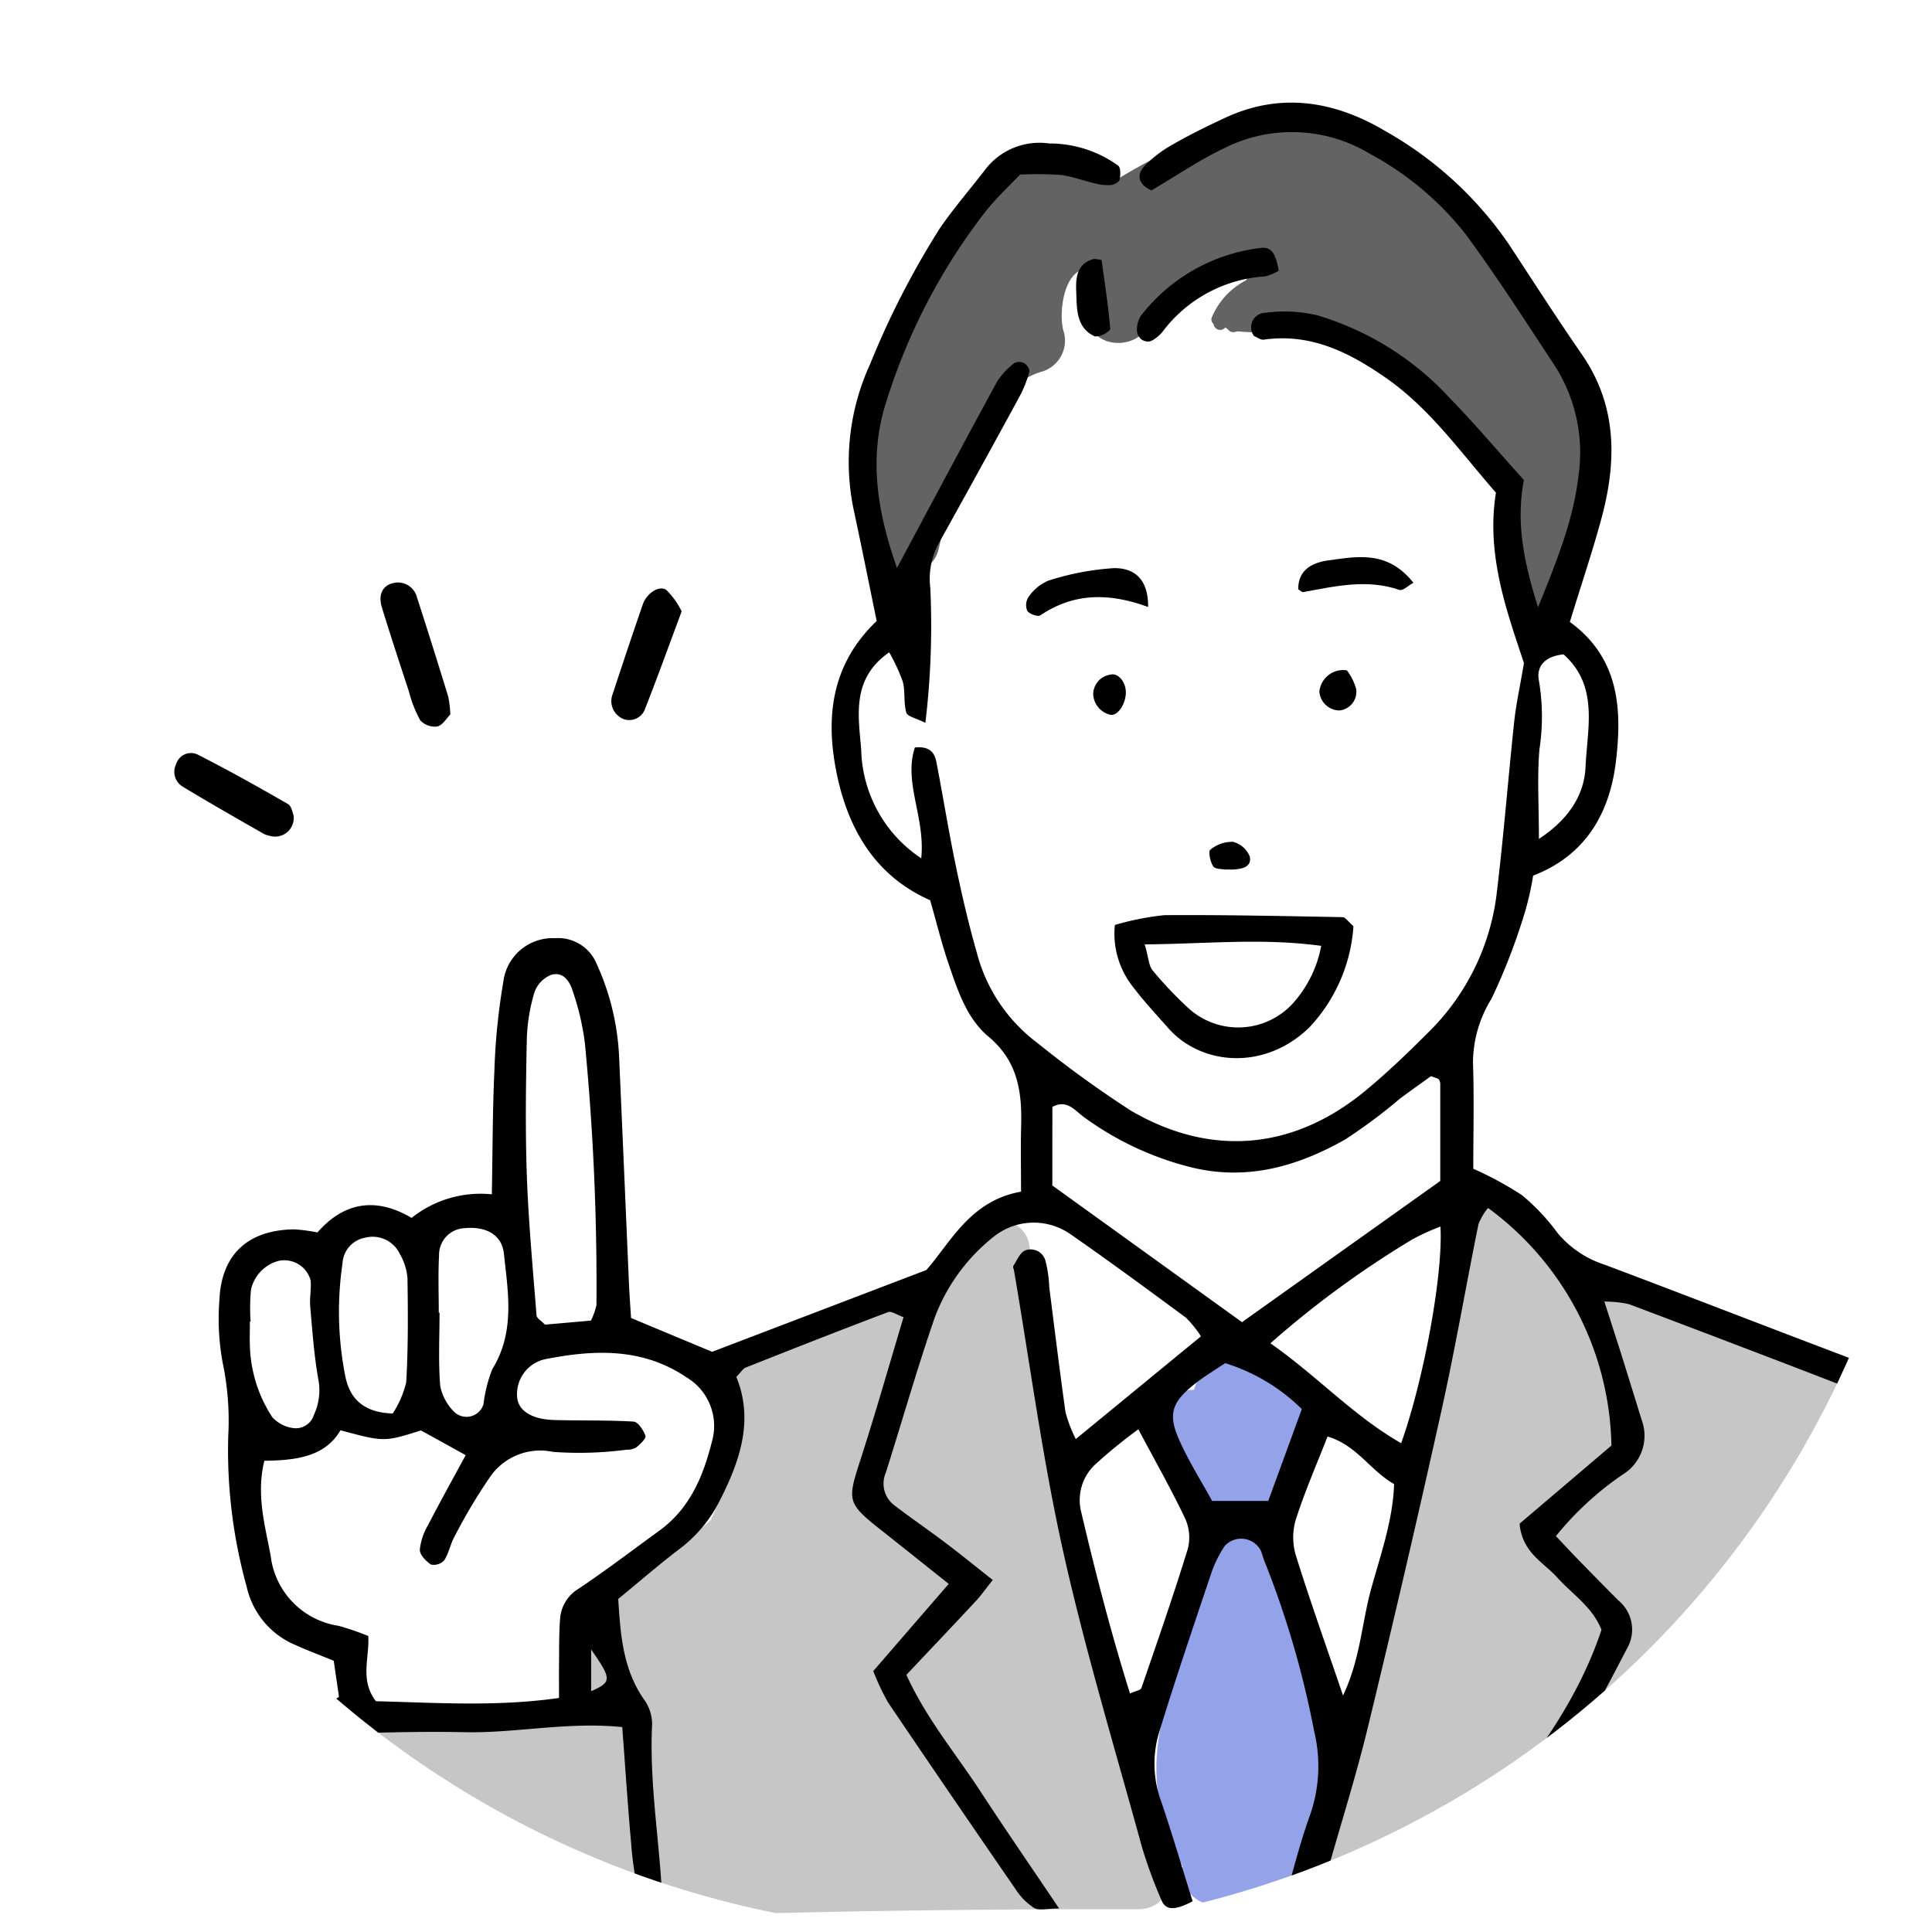
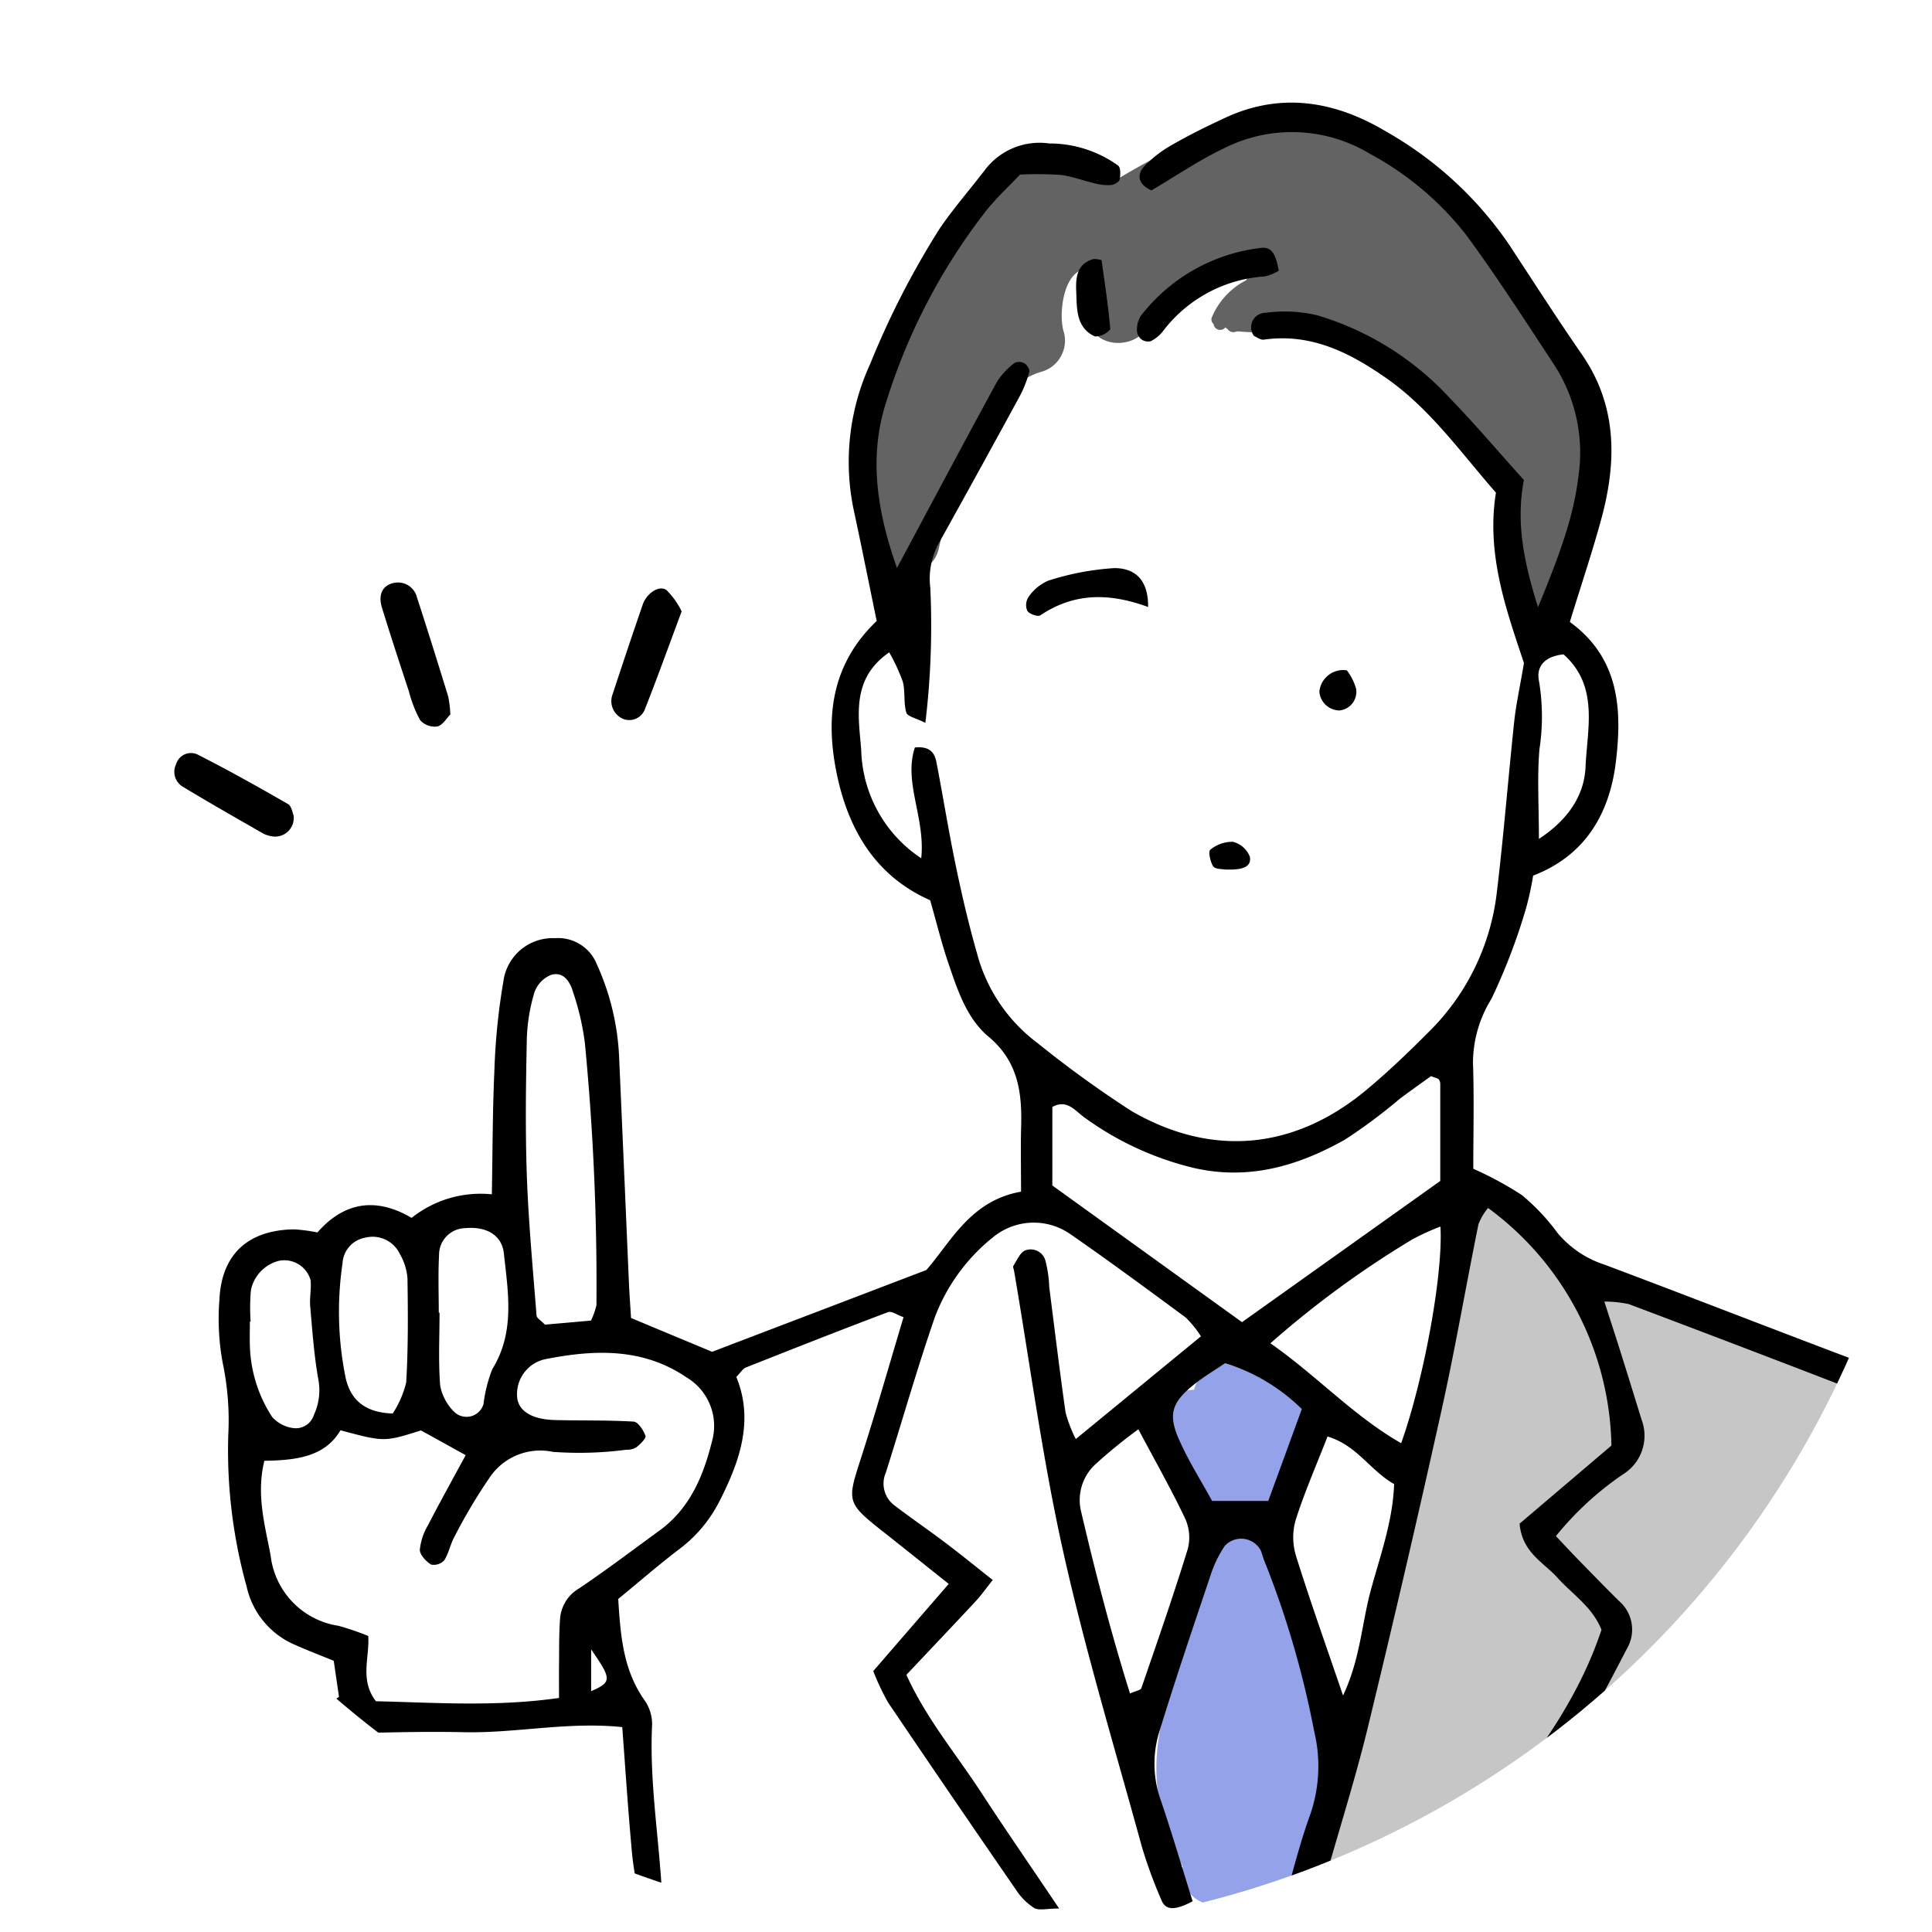
<svg xmlns="http://www.w3.org/2000/svg" width="151.44" height="151.44" viewBox="0 0 151.44 151.44">
  <defs>
    <style>.a{fill:none;}.b{clip-path:url(#a);}.c{fill:#fff;}.d{fill:#636363;}.d,.e,.f,.g{fill-rule:evenodd;}.e{fill:#c6c6c6;}.f{fill:#94a2e9;}</style>
    <clipPath id="a">
      <circle class="a" cx="75.72" cy="75.72" r="75.72" transform="translate(2611.9 -4.058)" />
    </clipPath>
  </defs>
  <g transform="translate(-2611.9 4.058)">
    <g class="b">
      <rect class="c" width="212.151" height="227.524" transform="translate(2598.65 -35.806)" />
      <path class="d" d="M2736.324,30.423a27.318,27.318,0,0,0-4.077-10.368A35.294,35.294,0,0,0,2716.5,5.661a2.678,2.678,0,0,0-3.117.448c-4.8-.954-9.37,1.161-13.772,3.8a6.642,6.642,0,0,0-5.547-.781,2.089,2.089,0,0,0-2.46.055c-8,5.356-11.717,16.884-11.812,25.793a10.168,10.168,0,0,0,.986,2.08c-.04.171-.088.338-.126.51-.7,3.157,4.14,4.5,4.845,1.336a41.345,41.345,0,0,1,3.441-9.761,2.538,2.538,0,0,0,1.079-.944c.246-.375.467-.757.676-1.143a5.525,5.525,0,0,1,2.848-1.974,2.536,2.536,0,0,0,1.754-3.09c-.473-1.355-.047-5.343,2.186-4.949a2.814,2.814,0,0,0,.448.043,8.788,8.788,0,0,0-.786,3.313c-.132,3.241,4.892,3.229,5.025,0a3.906,3.906,0,0,1,.081-.638,2.828,2.828,0,0,0,.439-.349,6.847,6.847,0,0,1,4.253-2.279,2.422,2.422,0,0,0,1.59-.631,8.607,8.607,0,0,1,1.762.29,2.435,2.435,0,0,0,1.3.023c0,.023.006.044.008.065-.183.033-.372.057-.555.092a2.144,2.144,0,0,0-1.481.948,5.773,5.773,0,0,0-2.689,2.932.47.47,0,0,0,.15.491.517.517,0,0,0,.856.332c.028-.023.054-.047.082-.071a.43.43,0,0,0,.176.144.519.519,0,0,0,.526.224c.084-.014.169-.037.253-.056a16.816,16.816,0,0,0,1.958.074.451.451,0,0,0,.384-.191,2.657,2.657,0,0,0,1.12.017c1.719-.325,3.366.171,5.128.165.362.695.953.828,2.01.745.04,0,.095.3.134.294.9.911,2.124,1.085,3.145,1.854a2.3,2.3,0,0,0,.314.562c.129.169.267.333.4.5l-.009.007c.016.015.033.029.051.044,2.379,2.971,5.332,5.626,6.337,9.4a2.311,2.311,0,0,0,1.015,1.422,11,11,0,0,0-.01,4.356c1.016,4.867,5.712,1.792,4.844-1.336C2734.963,37.011,2736.735,33.417,2736.324,30.423Z" />
-       <path class="e" d="M2701.786,140.637c-.011-.028-.024-.057-.033-.085a2.526,2.526,0,0,0-.009-1.326c-.572-2.159-1.288-4.254-2.01-6.366a2.723,2.723,0,0,0-.523-.916c-.072-.291-.145-.579-.22-.868-.336-1.961-.62-3.937-.978-5.871a2.917,2.917,0,0,0,.046-1.221c-1.713-10.172-5.424-19.588-5.438-29.982,0-3.24-5.028-3.24-5.024,0,0,.273.015.544.021.817a2.411,2.411,0,0,0-2.3.589,15.564,15.564,0,0,1-7.993,4.3,65.289,65.289,0,0,0-9.657,2.591c-.458.176-.925.353-1.4.532,4.115,2.668,3.138,8.659,1.342,12.253-3.015,3.015-8.04,3.015-10.05,7.035-.94,2.82-.131,5.639-.021,8.459a44.065,44.065,0,0,0-5.254.592c-5.114.774-10.643-.085-15.828.328a2.568,2.568,0,0,0-2.512,2.512,21.711,21.711,0,0,0,.592,6.2,2.057,2.057,0,0,0,.1.267c-1.428,1.322-.883,4.392,1.649,4.424,8.458.11,17.6,1.7,25.957.078a2.038,2.038,0,0,0,.943-.483c-.031.423-.062.845-.088,1.27,2.651.108,5.3.257,7.963.183,10.04-.279,20.047-.357,30.093-.357C2704.18,145.587,2704.384,141.237,2701.786,140.637Z" />
      <path class="e" d="M2774.355,140.9c-.2-4.564-1.452-8.927-2.016-13.445-.523-4.2.061-8.289-1.425-12.345a2.507,2.507,0,0,0-1.36-1.408c-.078-.381-.179-.785-.314-1.272a2.424,2.424,0,0,0-2.177-1.732,15.106,15.106,0,0,0-7.322-5.51c-4.055-1.588-8.321-2.53-12.291-4.343-2.181-1-4.243-2.126-6.49-2.976-3.025-1.146-5.989-.791-7.228-4.533a2.479,2.479,0,0,0-2.743-1.72c-1.122-1.488-3.9-1.612-4.446.716-.885,3.765-1.038,7.578-2.009,11.388-1.154,4.528-1.869,9.228-2.905,13.792s-1.545,9.166-2.806,13.686a100.71,100.71,0,0,0-2.486,9.945c-1.9,1.229-1.5,4.8,1.241,4.614,3.839-.26,7.557.224,11.382.421,4.643.241,9.42-.591,14.066-.754,5.034-.179,10.081-.016,15.116.027.5,0,1.015-.008,1.541-.03a38.954,38.954,0,0,0,11.155.168h.007c.107.029.223.045.33.078,2.294.729,3.6-1.743,2.882-3.472A2.356,2.356,0,0,0,2774.355,140.9Zm-35.166-17.315c-.424-.161-.845-.328-1.258-.511a2.614,2.614,0,0,0,.39-.088c.3.081.6.163.906.253C2739.215,123.352,2739.2,123.467,2739.189,123.583Z" />
      <path class="f" d="M2711.54,118.36a2.705,2.705,0,0,0-.344-.508c.007-.134.015-.269.016-.4a2.555,2.555,0,0,0-.148-.886,2.15,2.15,0,0,0,1.153-2.129c-.06-1.292.73-2.172,1.3-3.279a6.377,6.377,0,0,0,.288-5.26,2.723,2.723,0,0,0-2.074-1.752,2.911,2.911,0,0,0-2.782-1.886,3.527,3.527,0,0,0-3.452,2.624c-1.56.012-3.063,1.145-2.4,3.019,1,2.81,1.864,5.582,4.253,7.482a2.314,2.314,0,0,0-1.161,2.067c-.083,7.061-4.926,12.859-3.32,20.133a16.623,16.623,0,0,0,1.737,4.65,2.575,2.575,0,0,0,1.2,2.655,2.47,2.47,0,0,0,.807.3,2.526,2.526,0,0,0,1.089.232c.054,0,.1-.012.151-.016a5.343,5.343,0,0,0,2.379.491C2721.1,145.636,2713.873,122.841,2711.54,118.36Z" />
      <path class="g" d="M2734.954,44.695c3.933,2.86,4.085,6.953,3.609,10.943-.472,3.941-2.3,7.332-6.488,8.938a22.665,22.665,0,0,1-.612,2.753,47.8,47.8,0,0,1-2.652,6.9,9.567,9.567,0,0,0-1.451,5.017c.094,2.747.024,5.5.024,8.31a26.942,26.942,0,0,1,3.808,2.063,16.552,16.552,0,0,1,2.814,2.993,8.034,8.034,0,0,0,3.678,2.465c7.982,3,15.918,6.12,23.912,9.082,4.981,1.846,8.21,5.472,10.37,10.07a21.318,21.318,0,0,1,1.789,6.742c.717,6.844,1.193,13.716,1.731,20.578a11.013,11.013,0,0,1-.1,2.875c-.073.388-.733.964-1.067.928a1.553,1.553,0,0,1-1.1-1.007c-.227-2.049-.257-4.118-.43-6.172-.506-6.026-.871-12.071-1.631-18.065a16.486,16.486,0,0,0-7.152-12.055,14.655,14.655,0,0,0-2.842-1.624q-10.77-4.188-21.586-8.263a9.079,9.079,0,0,0-1.919-.2c.473,1.478.84,2.6,1.2,3.733q.864,2.755,1.714,5.516a3.564,3.564,0,0,1-1.476,4.307,24.527,24.527,0,0,0-5.237,4.827c.655.691,1.195,1.276,1.751,1.845,1.056,1.083,2.111,2.167,3.186,3.232a2.959,2.959,0,0,1,.621,3.763c-2.536,4.887-5.094,9.759-8.813,13.9-1.654,1.843-3.236,3.755-4.8,5.678-.825,1.015-1.751,1.231-3.172.569,5.409-6.928,11.939-13.046,14.8-21.643-.715-1.8-2.289-2.787-3.469-4.1-1.084-1.2-2.748-1.951-2.952-4.218,2.305-1.959,4.8-4.08,7.2-6.124a23.628,23.628,0,0,0-9.67-18.622,4.6,4.6,0,0,0-.752,1.27c-.985,4.854-1.82,9.739-2.893,14.573q-2.77,12.483-5.788,24.911c-1.008,4.141-2.322,8.208-3.456,12.32a2.36,2.36,0,0,1-2.75,1.967,3.418,3.418,0,0,1-.171-1.205c.583-2.118,1.128-4.259,1.881-6.32a11.613,11.613,0,0,0,.3-6.487,73.169,73.169,0,0,0-3.939-13.45c-.1-.255-.153-.534-.274-.78a1.743,1.743,0,0,0-2.79-.318,9.1,9.1,0,0,0-1.087,2.209c-1.4,4.172-2.82,8.343-4.107,12.553a8.524,8.524,0,0,0,.208,5.284c.877,2.6,1.652,5.232,2.46,7.817-1.371.732-2.107.722-2.432-.063a36.515,36.515,0,0,1-1.559-4.255c-2.112-7.7-4.43-15.354-6.164-23.138-1.614-7.245-2.586-14.634-3.841-21.959-.023-.134-.108-.312-.052-.4.279-.428.512-1.022.919-1.2a1.2,1.2,0,0,1,1.606.862,9.65,9.65,0,0,1,.285,2.018c.419,3.275.815,6.555,1.279,9.827a10.934,10.934,0,0,0,.8,2.078c3.4-2.787,6.54-5.368,9.811-8.053a8.437,8.437,0,0,0-1.184-1.468c-2.992-2.206-5.984-4.416-9.04-6.534a5.021,5.021,0,0,0-6.094.253,14.647,14.647,0,0,0-4.546,6.268c-1.388,4.017-2.551,8.113-3.837,12.168a2.136,2.136,0,0,0,.7,2.583c1.31,1,2.67,1.928,3.982,2.921,1.191.9,2.348,1.843,3.7,2.909-.563.706-.932,1.236-1.369,1.7-1.775,1.906-3.57,3.792-5.4,5.735,1.563,3.435,3.879,6.181,5.819,9.156s3.948,5.882,6.154,9.16c-.967,0-1.577.179-1.958-.041a4.811,4.811,0,0,1-1.433-1.439q-5.043-7.312-10.02-14.673a18.846,18.846,0,0,1-1.159-2.459c1.924-2.222,3.861-4.462,5.915-6.834-1.835-1.461-3.425-2.735-5.026-4-2.989-2.351-2.96-2.423-1.865-5.819,1.176-3.641,2.219-7.323,3.35-11.088-.514-.176-.945-.5-1.217-.394-3.73,1.409-7.442,2.87-11.148,4.342-.231.09-.385.37-.744.738,1.382,3.365.3,6.563-1.3,9.7a10.765,10.765,0,0,1-3.136,3.771c-1.637,1.242-3.191,2.6-4.821,3.931.18,2.873.385,5.565,2.062,7.936a3.293,3.293,0,0,1,.595,1.909c-.214,4.287.483,8.514.746,12.768a7.2,7.2,0,0,1-.113,1.175c-.82.624-1.453.21-1.629-.469a25.191,25.191,0,0,1-.637-4.041c-.271-3.005-.466-6.016-.708-9.233-4.287-.441-8.331.489-12.4.4-4.114-.091-8.232.1-12.164.159-1.41,1.882-.936,3.7-.927,5.458.012,2.2.029,4.4-.02,6.593-.013.657-.5.852-2.065.93,0-2.331.029-4.655-.008-6.977s-.141-4.65-.217-7.033c1.614-1.311,3.8-.73,5.6-1.894-.125-.85-.258-1.764-.414-2.834-1.025-.42-2.039-.805-3.026-1.246a6.472,6.472,0,0,1-3.8-4.568,39.823,39.823,0,0,1-1.442-11.835,22.019,22.019,0,0,0-.442-5.737,18.98,18.98,0,0,1-.249-4.932c.162-3.549,2.247-5.454,5.862-5.5a13.566,13.566,0,0,1,1.82.242c2.008-2.3,4.487-2.848,7.381-1.14a8.664,8.664,0,0,1,6.289-1.848c.063-3.393.055-6.545.2-9.689a50.771,50.771,0,0,1,.7-6.971,3.9,3.9,0,0,1,4.044-3.418,3.271,3.271,0,0,1,3.281,2.033,19.679,19.679,0,0,1,1.747,7.184q.393,8.877.771,17.753c.042.951.114,1.9.168,2.8,2.144.9,4.167,1.739,6.357,2.651,5.346-2.039,10.853-4.141,16.788-6.408,1.893-2.142,3.441-5.449,7.426-6.142,0-1.831-.038-3.474.008-5.115.073-2.689-.246-5.107-2.556-7.036-1.712-1.427-2.428-3.65-3.143-5.741-.533-1.56-.922-3.169-1.432-4.951-4.3-1.9-6.467-5.573-7.364-10.124-.869-4.408-.291-8.465,3.171-11.767-.581-2.819-1.144-5.642-1.747-8.457a18.366,18.366,0,0,1,1.237-11.69,66.254,66.254,0,0,1,5.449-10.614c1.083-1.586,2.355-3.042,3.527-4.569a5.361,5.361,0,0,1,5.061-2.1,9.2,9.2,0,0,1,5.4,1.733c.211.169.187.744.117,1.1-.037.182-.406.394-.644.42a3.694,3.694,0,0,1-1.2-.1c-.93-.214-1.837-.567-2.776-.687a27.481,27.481,0,0,0-3.188-.026c-.794.839-1.8,1.768-2.653,2.829a47.153,47.153,0,0,0-7.814,14.929c-1.437,4.374-.723,8.7.821,13.077,2.655-4.959,5.231-9.806,7.856-14.624a5.687,5.687,0,0,1,1.365-1.451.859.859,0,0,1,.771.035c.2.114.429.471.381.651a8.826,8.826,0,0,1-.724,1.875q-3.155,5.8-6.365,11.565a5.809,5.809,0,0,0-.671,3.51,63.687,63.687,0,0,1-.387,10.579c-.713-.364-1.4-.495-1.493-.8-.226-.769-.072-1.648-.276-2.427a14.316,14.316,0,0,0-1.066-2.3c-3,2.078-2.4,5.02-2.195,7.627a10.507,10.507,0,0,0,4.707,8.516c.331-3.2-1.406-5.941-.5-8.685,1.223-.124,1.558.463,1.694,1.171.521,2.7.955,5.421,1.517,8.114.475,2.289,1.008,4.569,1.65,6.817a12.881,12.881,0,0,0,4.751,7.063,85.762,85.762,0,0,0,7.341,5.314c6.326,3.682,12.8,3.044,18.4-1.605,1.687-1.4,3.282-2.926,4.831-4.482a18.312,18.312,0,0,0,5.416-10.894c.546-4.5.9-9.027,1.38-13.535.143-1.335.436-2.652.763-4.577-1.294-3.934-2.994-8.46-2.195-13.359-2.787-3.183-5.158-6.581-8.62-8.995-2.908-2.026-5.91-3.521-9.589-3-.232.034-.5-.184-.751-.284a1.135,1.135,0,0,1,.891-1.822,11.2,11.2,0,0,1,4.05.193,23.055,23.055,0,0,1,10.387,6.477c2.008,2.074,3.879,4.28,5.821,6.438-.6,3.183-.093,6.16,1.11,9.97,1.6-3.91,2.77-6.952,3.16-10.225a12.642,12.642,0,0,0-1.852-8.711c-2.27-3.446-4.5-6.925-6.942-10.246a23.976,23.976,0,0,0-7.544-6.358,11.809,11.809,0,0,0-11.482-.409c-1.954.935-3.761,2.172-5.643,3.278-.947-.427-1.25-1.149-.537-1.92a9.539,9.539,0,0,1,2.275-1.719c1.308-.75,2.668-1.414,4.035-2.05,4.4-2.051,8.652-1.3,12.62,1.073a28.967,28.967,0,0,1,9.643,8.867c1.886,2.874,3.744,5.771,5.7,8.6,2.743,3.967,2.747,8.26,1.588,12.674C2736.762,39.076,2735.872,41.687,2734.954,44.695Zm-79.235,84.342c0-.932-.007-1.737,0-2.54.016-1.236-.011-2.475.086-3.705a3,3,0,0,1,1.475-2.334c2.154-1.452,4.229-3.025,6.331-4.556,2.373-1.729,3.423-4.272,4.095-6.969a4.429,4.429,0,0,0-1.989-5.023c-3.46-2.353-7.283-2.182-11.116-1.421a2.8,2.8,0,0,0-2.15,3.1c.169,1,1.205,1.617,2.932,1.663,2.06.053,4.125,0,6.179.122.351.021.779.673.932,1.118.069.2-.411.65-.716.9a1.427,1.427,0,0,1-.786.187,28.258,28.258,0,0,1-5.748.168,4.779,4.779,0,0,0-5,2.067,42.31,42.31,0,0,0-2.716,4.573c-.328.587-.443,1.3-.806,1.859a1.115,1.115,0,0,1-1.031.336c-.4-.255-.892-.77-.882-1.168a4.7,4.7,0,0,1,.643-1.924c.944-1.829,1.946-3.629,2.95-5.485-1.182-.654-2.344-1.3-3.508-1.939-2.875.908-2.875.908-6.306-.012-1.232,2.116-3.552,2.353-5.966,2.392-.648,2.638.035,4.992.492,7.425a6.3,6.3,0,0,0,5.31,5.508,21.571,21.571,0,0,1,2.344.8c.1,1.747-.68,3.447.6,5.115C2645.994,129.4,2650.755,129.746,2655.719,129.037Zm38.668-40.171,14.869,10.714,15.539-11.067c0-2.621,0-5.1,0-7.571a.626.626,0,0,0-.113-.39c-.081-.09-.245-.11-.614-.255-.748.541-1.618,1.154-2.471,1.792a41.626,41.626,0,0,1-4.291,3.193c-3.668,2.059-7.53,3.2-11.843,2.206a24.088,24.088,0,0,1-8.553-3.949c-.715-.5-1.36-1.472-2.52-.828Zm-36.163,10.591a6,6,0,0,0,.429-1.207,197.549,197.549,0,0,0-.906-20.538,20.336,20.336,0,0,0-.925-4c-.236-.808-.746-1.645-1.727-1.354a2.3,2.3,0,0,0-1.3,1.361,14.038,14.038,0,0,0-.6,3.647c-.075,3.57-.125,7.146,0,10.712.131,3.666.476,7.323.762,10.981.016.2.342.385.658.715Zm66.585-7.37a18.308,18.308,0,0,0-2.207,1.007,75.888,75.888,0,0,0-11.12,8.143c3.67,2.567,6.519,5.7,10.248,7.831C2723.515,104.062,2725.03,95.769,2724.809,92.087Zm-24.334,36.6c.434-.2.832-.252.891-.422,1.25-3.627,2.511-7.25,3.64-10.915a3.591,3.591,0,0,0-.21-2.383c-1.094-2.3-2.356-4.524-3.667-6.991a40.934,40.934,0,0,0-3.357,2.736,3.811,3.811,0,0,0-1.119,3.759C2697.771,119.241,2699,123.981,2700.475,128.684Zm15.483-20.142c-.865,2.22-1.794,4.34-2.494,6.532a4.927,4.927,0,0,0,.017,2.8c1.11,3.556,2.366,7.07,3.693,10.968,1.346-2.838,1.462-5.606,2.165-8.209.738-2.736,1.736-5.424,1.839-8.366C2719.3,111.214,2718.277,109.235,2715.958,108.542Zm-2.014-2.153a14.783,14.783,0,0,0-6.011-3.6c-.824.559-1.648,1.045-2.392,1.636-1.745,1.386-2.1,2.32-1.266,4.253.75,1.734,1.782,3.345,2.636,4.913h4.4C2712.205,111.155,2713.04,108.868,2713.944,106.389Zm-67.651-7.551h.06c0,1.908-.1,3.824.051,5.718a3.908,3.908,0,0,0,1.1,2.053A1.388,1.388,0,0,0,2649.8,106a11.023,11.023,0,0,1,.691-2.74c1.79-2.9,1.237-6,.906-9.063-.157-1.453-1.381-2.138-3.033-1.987a2.092,2.092,0,0,0-2.049,2.122C2646.236,95.832,2646.293,97.337,2646.293,98.838Zm-3.611,7.9a7.783,7.783,0,0,0,1.058-2.438c.161-2.716.14-5.445.1-8.169a4.489,4.489,0,0,0-.6-1.9,2.36,2.36,0,0,0-2.733-1.272,2.152,2.152,0,0,0-1.757,1.995,25.988,25.988,0,0,0,.23,8.924C2639.355,105.673,2640.51,106.672,2642.682,106.739Zm-11.138-7.207h-.057c0,.687-.026,1.375.006,2.062a10.743,10.743,0,0,0,1.745,5.423,2.688,2.688,0,0,0,1.689.868,1.481,1.481,0,0,0,1.581-1.048,4.54,4.54,0,0,0,.341-2.786c-.333-1.884-.466-3.805-.633-5.713-.059-.677.1-1.376.029-2.049a2.136,2.136,0,0,0-2.531-1.509,3,3,0,0,0-2.146,2.286A15.816,15.816,0,0,0,2631.544,99.532ZM2732.527,61.7c2.413-1.578,3.564-3.525,3.656-5.65.131-3.006,1.066-6.34-1.725-8.815-1.373.136-2.2.866-1.914,2.151a16.915,16.915,0,0,1,.029,5.262C2732.382,56.793,2732.527,58.974,2732.527,61.7Zm-74.29,66.807c1.631-.72,1.622-.938,0-3.272Z" />
-       <path class="g" d="M2699.289,68.446a21.7,21.7,0,0,1,3.877-.769c4.66-.032,9.319.071,13.979.157.209,0,.411.333.845.705a12.818,12.818,0,0,1-3.442,7.921c-3.488,3.415-8.452,3.018-11.058.087-1-1.128-2.033-2.236-2.929-3.444A6.7,6.7,0,0,1,2699.289,68.446Zm2.34,1.521c.31,1.074.318,1.68.62,2.041a30.414,30.414,0,0,0,2.835,2.986,5.8,5.8,0,0,0,8.122-.364,9.252,9.252,0,0,0,2.256-4.547C2710.843,69.453,2706.515,69.928,2701.629,69.967Z" />
      <path class="g" d="M2757.248,143.471c1.139-8.161,2.266-16.324,3.43-24.483.194-1.37,1.038-2.222,1.652-1.849.925.563.615,1.435.442,2.2a161.373,161.373,0,0,0-3.177,23.647,5.748,5.748,0,0,1-.511,1.947,1.217,1.217,0,0,1-.968.555c-.255-.015-.591-.459-.7-.777a4.18,4.18,0,0,1-.027-1.222Z" />
      <path class="g" d="M2647.2,51.942c-.284.284-.6.846-1.022.945a1.54,1.54,0,0,1-1.343-.492,9.642,9.642,0,0,1-.879-2.248c-.722-2.19-1.443-4.378-2.119-6.583-.312-1.016.055-1.723.877-1.916a1.537,1.537,0,0,1,1.873,1.127c.838,2.578,1.647,5.165,2.444,7.756A8.742,8.742,0,0,1,2647.2,51.942Z" />
      <path class="g" d="M2634.91,59.84a1.463,1.463,0,0,1-1.526,1.678,2.612,2.612,0,0,1-.782-.2c-2.125-1.216-4.253-2.426-6.347-3.694a1.353,1.353,0,0,1-.554-1.774,1.217,1.217,0,0,1,1.649-.782c2.416,1.221,4.779,2.549,7.126,3.9C2634.756,59.125,2634.825,59.656,2634.91,59.84Z" />
      <path class="g" d="M2665.331,43.865c-1.021,2.74-1.9,5.187-2.854,7.6a1.315,1.315,0,0,1-1.649.859,1.513,1.513,0,0,1-.895-2q1.147-3.509,2.35-7c.3-.873,1.284-1.54,1.854-1.132A6,6,0,0,1,2665.331,43.865Z" />
      <path class="g" d="M2712.138,17.162a3.807,3.807,0,0,1-1.077.447,10.884,10.884,0,0,0-8.019,4.317,2.782,2.782,0,0,1-.932.755.861.861,0,0,1-.735-.135.944.944,0,0,1-.355-.674,2.1,2.1,0,0,1,.284-1.145,13.925,13.925,0,0,1,9.311-5.337C2711.517,15.242,2711.867,15.692,2712.138,17.162Z" />
      <path class="g" d="M2701.894,43.521c-3.19-1.17-5.905-1.056-8.446.655-.2.13-.862-.1-1.024-.355a1.162,1.162,0,0,1,.1-1.09,3.6,3.6,0,0,1,1.531-1.268,21.084,21.084,0,0,1,5.16-.988C2700.506,40.458,2701.92,41.04,2701.894,43.521Z" />
-       <path class="g" d="M2713.661,42.134c-.017-1.589,1.2-2.112,2.378-2.269,2.233-.3,4.617-.809,6.651,1.755-.4.221-.834.653-1.086.566-2.553-.883-5.046-.29-7.554.168C2713.949,42.372,2713.818,42.226,2713.661,42.134Z" />
      <path class="g" d="M2698.249,16.333c.24,1.759.526,3.583.682,5.416a1.579,1.579,0,0,1-1.208.564c-1.5-.688-1.406-2.2-1.463-3.516-.044-1.032.017-2.2,1.375-2.554A2.32,2.32,0,0,1,2698.249,16.333Z" />
      <path class="g" d="M2717.476,48.487a4.405,4.405,0,0,1,.723,1.444,1.47,1.47,0,0,1-1.3,1.7,1.6,1.6,0,0,1-1.58-1.469A1.874,1.874,0,0,1,2717.476,48.487Z" />
-       <path class="g" d="M2697.591,50.389a1.569,1.569,0,0,1,1.345-1.566c.577-.16,1.19.523,1.213,1.35.025.912-.651,1.979-1.279,1.782A1.749,1.749,0,0,1,2697.591,50.389Z" />
-       <path class="g" d="M2707.912,64.1c-.19-.044-.748-.012-.913-.249-.239-.352-.4-1.181-.233-1.3a2.712,2.712,0,0,1,1.774-.624,1.927,1.927,0,0,1,1.329,1.169c.155.835-.66.974-1.355,1.005C2708.381,64.1,2708.247,64.1,2707.912,64.1Z" />
+       <path class="g" d="M2707.912,64.1c-.19-.044-.748-.012-.913-.249-.239-.352-.4-1.181-.233-1.3a2.712,2.712,0,0,1,1.774-.624,1.927,1.927,0,0,1,1.329,1.169c.155.835-.66.974-1.355,1.005Z" />
    </g>
  </g>
</svg>